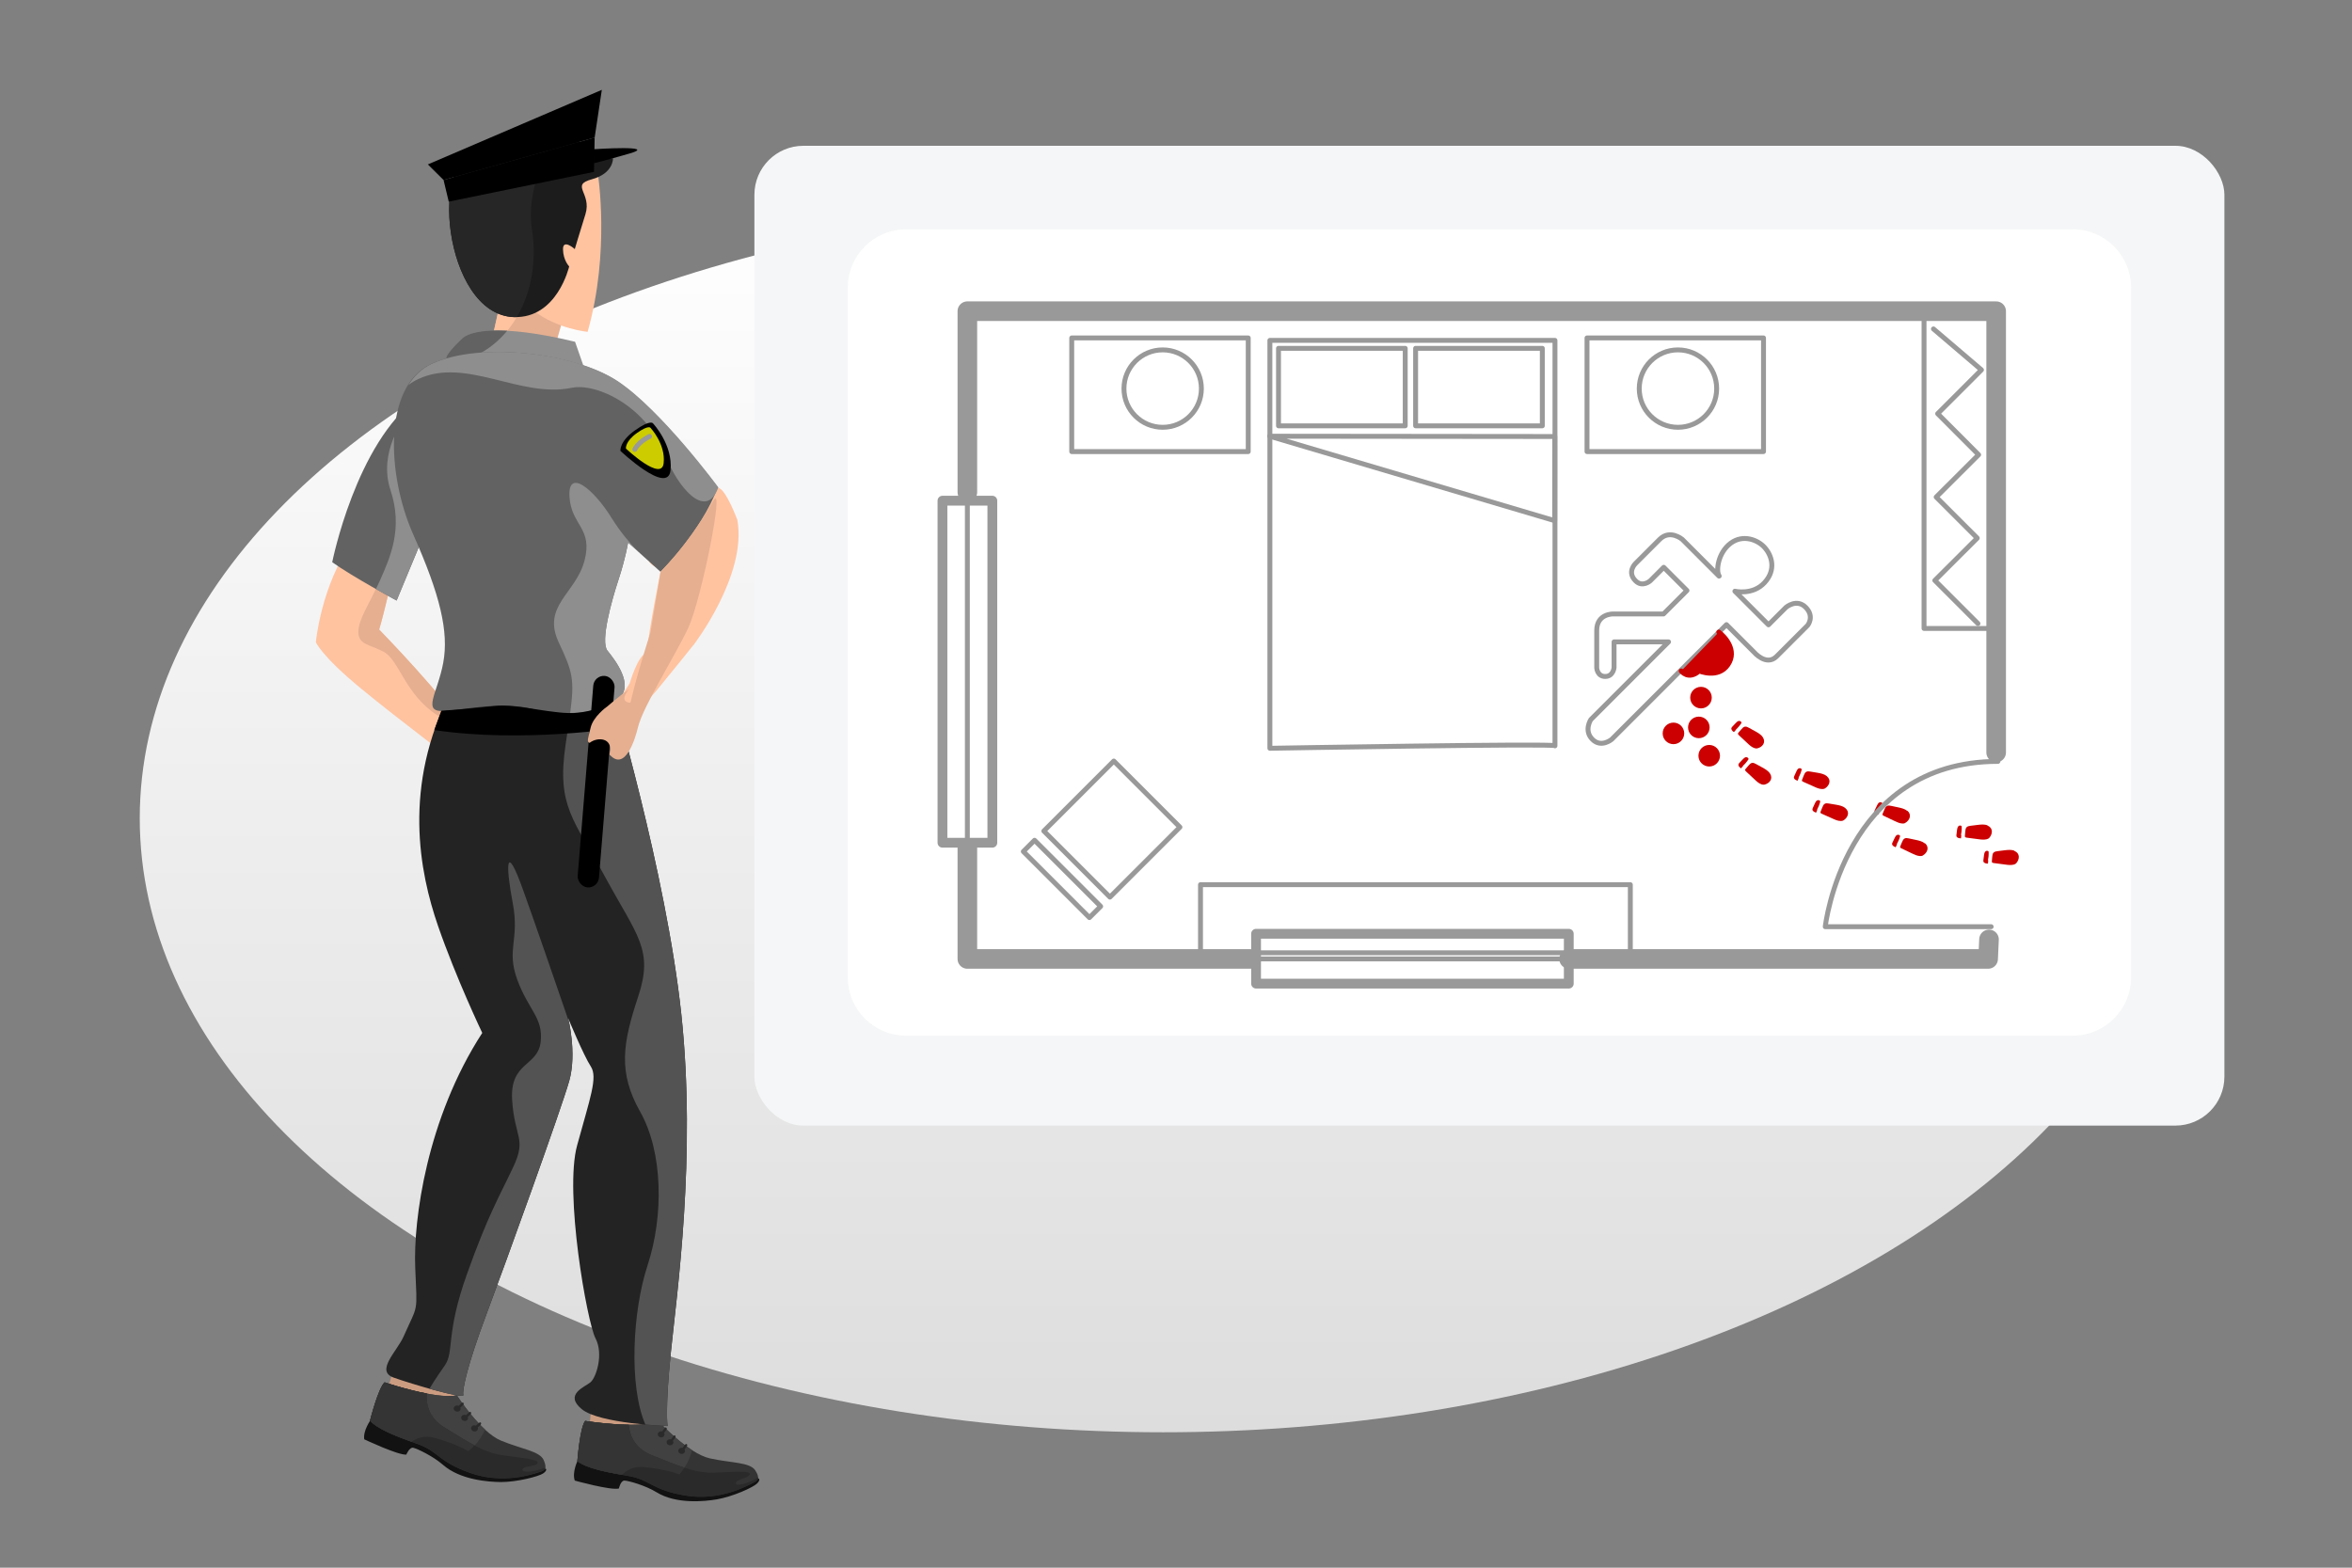
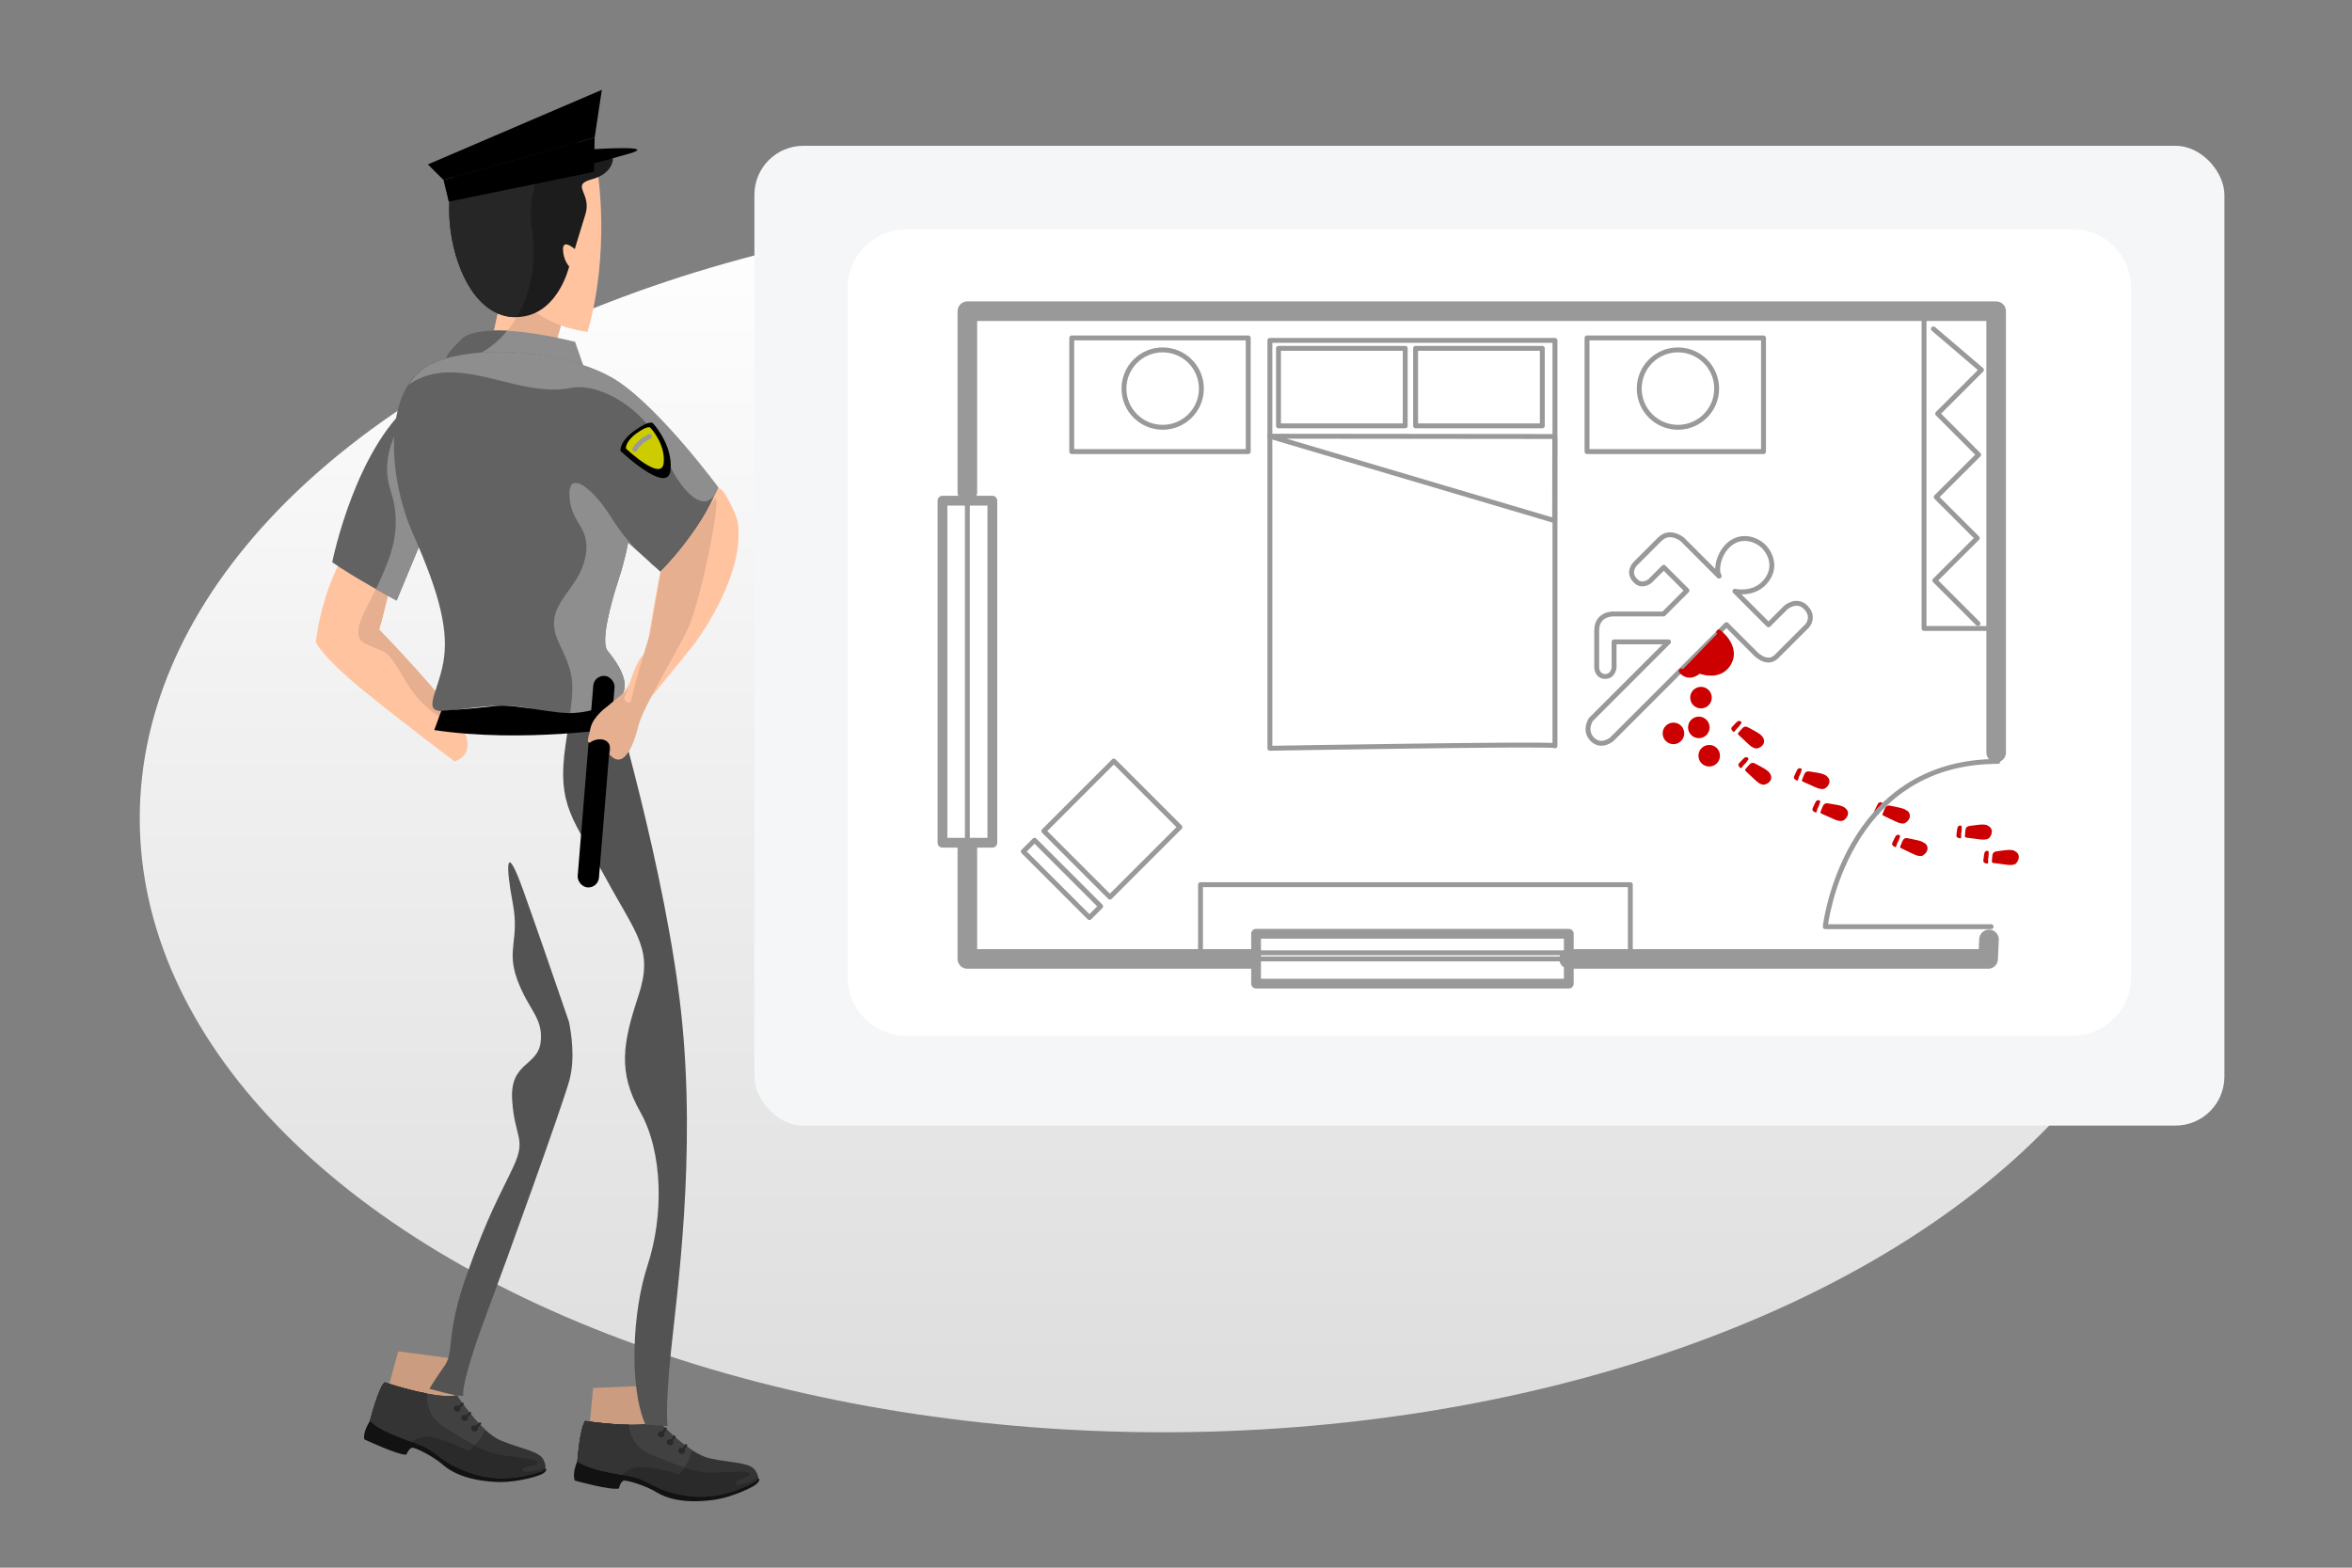
<svg xmlns="http://www.w3.org/2000/svg" id="uuid-adf04587-66d6-4d33-9b77-7ef8351299c2" width="240" height="160" viewBox="0 0 240 160">
  <rect x="0" y="0" width="240" height="160" fill="#808080" stroke="none" />
  <defs>
    <linearGradient id="uuid-8280b3a8-9c0f-4dd2-91ff-1e7744e38f4e" x1="118.69" y1="20.86" x2="118.69" y2="146.19" gradientUnits="userSpaceOnUse">
      <stop offset="0" stop-color="#fff" />
      <stop offset="1" stop-color="#ddd" />
    </linearGradient>
  </defs>
  <ellipse cx="118.69" cy="83.52" rx="104.43" ry="62.66" style="fill:url(#uuid-8280b3a8-9c0f-4dd2-91ff-1e7744e38f4e); stroke-width:0px;" />
  <rect x="76.98" y="14.88" width="150" height="100" rx="5" ry="5" style="fill:#f5f6f7; stroke-width:0px;" />
  <path d="m211.51,23.41h-119.06c-3.28,0-5.94,2.66-5.94,5.94v70.41c0,3.28,2.66,5.94,5.94,5.94h119.06c3.28,0,5.94-2.66,5.94-5.94V29.34c0-3.28-2.66-5.94-5.94-5.94Z" style="fill:#fff; stroke-width:0px;" />
  <path d="m175.41,58.8l-3.75-3.75s-1.25-1.06-2.31,0l-2.46,2.46s-.91.86,0,1.77c.71.71,1.5,0,1.5,0l1.38-1.38,2.37,2.37-2.39,2.39h-5.13s-1.69-.05-1.69,1.69v3.82s.05.87.87.87.9-.9.9-.9v-2.63h5.56l-7.93,7.93s-.74,1.12.16,2.02,1.97,0,1.97,0l11.71-11.71,2.82,2.82s1.25,1.46,2.29.43l3.17-3.17s.74-.9-.19-1.84-2.02,0-2.02,0l-1.78,1.78-3.43-3.43s1.82.44,3.03-.88.74-2.77,0-3.59c-.68-.76-2.18-1.38-3.46-.43s-1.54,2.82-1.17,3.35Z" style="fill:none; stroke:#999; stroke-linecap:round; stroke-linejoin:round; stroke-width:.5px;" />
  <path d="m171.55,68.48s.72.98,1.84,0c0,0,1.94.82,2.93-.64s-.32-2.87-.93-3.33" style="fill:#c00; stroke:#c00; stroke-linecap:round; stroke-linejoin:round; stroke-width:.5px;" />
  <circle cx="173.57" cy="71.2" r=".85" style="fill:#c00; stroke:#c00; stroke-linecap:round; stroke-linejoin:round; stroke-width:.5px;" />
  <circle cx="170.76" cy="74.85" r=".85" style="fill:#c00; stroke:#c00; stroke-linecap:round; stroke-linejoin:round; stroke-width:.5px;" />
  <circle cx="174.41" cy="77.13" r=".85" style="fill:#c00; stroke:#c00; stroke-linecap:round; stroke-linejoin:round; stroke-width:.5px;" />
  <circle cx="173.35" cy="74.24" r=".85" style="fill:#c00; stroke:#c00; stroke-linecap:round; stroke-linejoin:round; stroke-width:.5px;" />
  <path d="m158.67,76.12v-41.38h-29.09v41.63s29.09-.51,29.09-.26Z" style="fill:none; stroke:#999; stroke-linecap:round; stroke-linejoin:round; stroke-width:.5px;" />
  <polyline points="129.55 44.52 158.65 44.55 158.64 53.14 129.55 44.52" style="fill:none; stroke:#999; stroke-linecap:round; stroke-linejoin:round; stroke-width:.5px;" />
  <rect x="144.45" y="35.55" width="12.93" height="7.91" style="fill:none; stroke:#999; stroke-linecap:round; stroke-linejoin:round; stroke-width:.5px;" />
  <rect x="130.46" y="35.55" width="12.93" height="7.91" style="fill:none; stroke:#999; stroke-linecap:round; stroke-linejoin:round; stroke-width:.5px;" />
  <rect x="161.94" y="34.49" width="18.01" height="11.6" style="fill:none; stroke:#999; stroke-linecap:round; stroke-linejoin:round; stroke-width:.5px;" />
  <circle cx="171.22" cy="39.66" r="3.95" style="fill:none; stroke:#999; stroke-linecap:round; stroke-linejoin:round; stroke-width:.5px;" />
  <rect x="109.36" y="34.49" width="18.01" height="11.6" style="fill:none; stroke:#999; stroke-linecap:round; stroke-linejoin:round; stroke-width:.5px;" />
  <circle cx="118.64" cy="39.66" r="3.95" style="fill:none; stroke:#999; stroke-linecap:round; stroke-linejoin:round; stroke-width:.5px;" />
  <polyline points="197.29 33.57 202.19 37.75 197.72 42.22 201.9 46.41 197.57 50.73 201.76 54.92 197.43 59.24 201.83 63.64" style="fill:none; stroke:#999; stroke-linecap:round; stroke-linejoin:round; stroke-width:.5px;" />
  <polyline points="160.11 97.87 202.87 97.87 202.96 95.88" style="fill:none; stroke:#999; stroke-linecap:round; stroke-linejoin:round; stroke-width:2px;" />
  <line x1="119.96" y1="97.87" x2="160.11" y2="97.87" style="fill:none; stroke:#999; stroke-linecap:round; stroke-linejoin:round; stroke-width:.5px;" />
  <polyline points="98.71 86.57 98.71 97.87 127.54 97.87" style="fill:none; stroke:#999; stroke-linecap:round; stroke-linejoin:round; stroke-width:2px;" />
  <line x1="98.71" y1="51.1" x2="98.71" y2="86.07" style="fill:none; stroke:#999; stroke-linecap:round; stroke-linejoin:round; stroke-width:.5px;" />
  <polyline points="203.69 76.8 203.69 31.85 203.69 31.76 98.71 31.76 98.71 50.24" style="fill:none; stroke:#999; stroke-linecap:round; stroke-linejoin:round; stroke-width:2px;" />
  <rect x="96.17" y="51.1" width="5.09" height="34.91" style="fill:none; stroke:#999; stroke-linecap:round; stroke-linejoin:round;" />
  <rect x="141.58" y="81.89" width="5.09" height="31.91" transform="translate(46.28 241.97) rotate(-90)" style="fill:none; stroke:#999; stroke-linecap:round; stroke-linejoin:round;" />
  <rect x="108.42" y="79.84" width="10.1" height="9.54" transform="translate(253.52 64.21) rotate(135)" style="fill:none; stroke:#999; stroke-linecap:round; stroke-linejoin:round; stroke-width:.5px;" />
  <rect x="107.56" y="84.94" width="1.62" height="9.54" transform="translate(248.43 76.51) rotate(135)" style="fill:none; stroke:#999; stroke-linecap:round; stroke-linejoin:round; stroke-width:.5px;" />
  <rect x="122.5" y="90.29" width="43.86" height="6.95" style="fill:none; stroke:#999; stroke-linecap:round; stroke-linejoin:round; stroke-width:.5px;" />
  <path d="m186.41,79.21c-.26-.21-.61-.28-.95-.34-.24-.04-.48-.08-.72-.12-.14-.02-.29-.05-.42.02-.14.07-.2.23-.26.37-.06.14-.11.29-.17.43-.01.03-.03.07-.02.1.01.06.07.09.13.12.37.17.75.33,1.12.5.26.12.53.24.82.24.1,0,.2-.01.28-.06.46-.29.67-.86.19-1.25Z" style="fill:#c00; stroke-width:0px;" />
  <path d="m183.51,79.39c.15-.27.27-.55.34-.85-.02-.13-.21-.17-.32-.11s-.18.19-.23.31c-.07.15-.13.29-.2.44-.02.05-.05.11-.05.17,0,.18.21.28.38.33.05-.12.09-.23.14-.35" style="fill:#c00; stroke-width:0px;" />
  <path d="m188.3,82.47c-.26-.21-.61-.28-.95-.34-.24-.04-.48-.08-.72-.12-.14-.02-.29-.05-.42.02-.14.07-.2.23-.26.37-.06.14-.11.29-.17.43-.01.03-.03.07-.02.1.01.06.07.09.13.12.37.17.75.33,1.12.5.26.12.53.24.82.24.1,0,.2-.01.28-.06.46-.29.67-.86.19-1.25Z" style="fill:#c00; stroke-width:0px;" />
  <path d="m185.4,82.65c.15-.27.27-.55.34-.85-.02-.13-.21-.17-.32-.11s-.18.19-.23.31c-.07.15-.13.29-.2.44-.02.05-.05.11-.05.17,0,.18.21.28.38.33.05-.12.09-.23.14-.35" style="fill:#c00; stroke-width:0px;" />
  <path d="m179.89,75.26c-.18-.29-.49-.46-.79-.63-.21-.12-.42-.23-.64-.35-.13-.07-.26-.14-.4-.12-.15.02-.27.15-.37.27-.1.12-.2.24-.3.35-.02.03-.05.05-.05.09,0,.06.04.11.08.15.3.28.6.56.9.84.21.2.43.4.7.49.09.03.19.05.29.03.53-.12.91-.6.58-1.12Z" style="fill:#c00; stroke-width:0px;" />
  <path d="m177.1,74.49c.23-.2.43-.44.6-.7.02-.13-.14-.23-.27-.21s-.23.13-.32.22c-.11.12-.22.24-.33.35-.04.04-.08.09-.1.14-.06.17.1.33.25.43.08-.09.17-.19.25-.28" style="fill:#c00; stroke-width:0px;" />
  <path d="m180.62,78.96c-.18-.29-.49-.46-.79-.63-.21-.12-.42-.23-.64-.35-.13-.07-.26-.14-.4-.12-.15.02-.27.15-.37.27-.1.12-.2.24-.3.35-.02.03-.05.05-.05.09,0,.06.04.11.08.15.3.28.6.56.9.84.21.2.43.4.7.49.09.03.19.05.29.03.53-.12.91-.6.58-1.12Z" style="fill:#c00; stroke-width:0px;" />
  <path d="m177.82,78.19c.23-.2.43-.44.6-.7.02-.13-.14-.23-.27-.21s-.23.13-.32.22c-.11.12-.22.24-.33.35-.04.04-.08.09-.1.14-.06.17.1.33.25.43.08-.09.17-.19.25-.28" style="fill:#c00; stroke-width:0px;" />
  <path d="m194.63,82.77c-.26-.22-.61-.3-.94-.37-.24-.05-.47-.1-.71-.15-.14-.03-.29-.06-.42,0-.14.07-.21.22-.27.36-.06.14-.12.28-.18.43-.01.03-.03.07-.02.1,0,.06.07.09.12.12.37.18.74.36,1.11.53.26.12.52.25.81.26.1,0,.2,0,.28-.06.47-.27.69-.84.22-1.25Z" style="fill:#c00; stroke-width:0px;" />
  <path d="m191.73,82.86c.16-.26.28-.55.36-.84-.02-.13-.2-.18-.32-.12s-.18.19-.24.31c-.07.15-.14.29-.21.44-.03.05-.05.11-.05.16,0,.18.2.28.37.34.05-.11.1-.23.15-.34" style="fill:#c00; stroke-width:0px;" />
  <path d="m196.43,86.09c-.26-.22-.61-.3-.94-.37-.24-.05-.47-.1-.71-.15-.14-.03-.29-.06-.42,0-.14.07-.21.22-.27.36-.06.14-.12.28-.18.43-.01.03-.03.07-.02.1,0,.06.07.09.12.12.37.18.74.36,1.11.53.26.12.52.25.81.26.1,0,.2,0,.28-.06.47-.27.69-.84.22-1.25Z" style="fill:#c00; stroke-width:0px;" />
  <path d="m193.53,86.18c.16-.26.28-.55.36-.84-.02-.13-.2-.18-.32-.12s-.18.19-.24.31c-.07.15-.14.29-.21.44-.03.05-.05.11-.05.16,0,.18.2.28.37.34.05-.11.1-.23.15-.34" style="fill:#c00; stroke-width:0px;" />
  <path d="m202.81,84.24c-.31-.13-.67-.09-1.01-.05-.24.03-.48.06-.72.09-.14.02-.29.04-.4.14-.11.11-.13.28-.14.43-.01.15-.03.31-.04.46,0,.03,0,.07.01.1.03.05.1.07.16.08.41.05.81.11,1.22.16.28.04.58.07.85,0,.09-.03.19-.07.25-.14.36-.41.39-1.02-.18-1.25Z" style="fill:#c00; stroke-width:0px;" />
  <path d="m200.09,85.25c.07-.3.1-.61.08-.91-.06-.12-.25-.11-.34-.01s-.11.24-.13.37c-.02.16-.04.32-.06.48,0,.06-.02.12,0,.17.05.17.28.21.46.21.01-.12.02-.25.04-.37" style="fill:#c00; stroke-width:0px;" />
  <path d="m205.56,86.83c-.31-.13-.67-.09-1.01-.05-.24.03-.48.06-.72.09-.14.02-.29.04-.4.14-.11.11-.13.28-.14.43-.01.15-.03.31-.04.46,0,.03,0,.07.01.1.03.05.1.07.16.08.41.05.81.11,1.22.16.28.04.58.07.85,0,.09-.03.19-.07.25-.14.36-.41.39-1.02-.18-1.25Z" style="fill:#c00; stroke-width:0px;" />
  <path d="m202.84,87.83c.07-.3.1-.61.08-.91-.06-.12-.25-.11-.34-.01s-.11.24-.13.37c-.02.16-.04.32-.06.48,0,.06-.02.12,0,.17.05.17.28.21.46.21.01-.12.02-.25.04-.37" style="fill:#c00; stroke-width:0px;" />
  <path d="m203.18,94.58h-16.93s1.9-16.87,17.62-16.87" style="fill:none; stroke:#999; stroke-linecap:round; stroke-linejoin:round; stroke-width:.5px;" />
  <path d="m39.35,142.63l1.28-4.71,6.09.8s-.46,3.24-.4,4.73c.06,1.49-6.96-.82-6.96-.82Z" style="fill:#cc9c80; stroke-width:0px;" />
  <path d="m37.83,144.91s-.81,1.11-.66,1.99c0,0,3.45,1.63,4.29,1.56,0,0,.32-.78.7-.7.38.08,2.01.84,3.04,1.74,1.75,1.54,4.63,1.75,5.91,1.76,1.66,0,3.87-.57,4.33-.89.46-.32.41-.68-.29-.38-.51.22-5.57,1.62-8.19-.62-2.61-2.25-6.24-3.78-7.38-4.16-1.13-.38-1.76-.31-1.76-.31Z" style="fill:#121212; stroke-width:0px;" />
  <path d="m37.76,145s.85-3.33,1.49-3.91c0,0,5.14,1.75,7.37,1.33,0,0,2.4,3.74,4.5,4.61,2.1.87,3.98,1.07,4.37,2.01.4.94.05,1.07-.51,1.23-.55.16-3.61,1.26-6.98.07-3.37-1.19-3.21-2.19-5.39-2.96-2.18-.77-4.04-1.5-4.85-2.37Z" style="fill:#343434; stroke-width:0px;" />
  <path d="m46.62,142.42c-2.23.42-7.37-1.33-7.37-1.33-.65.58-1.49,3.91-1.49,3.91.73.79,2.33,1.46,4.24,2.15.58-.4,1.36-.66,2.31-.4,2.3.63,3.47,1.37,3.47,1.37,0,0,1.15-.84,1.71-2.22-1.54-1.42-2.86-3.48-2.86-3.48Z" style="fill:#414141; stroke-width:0px;" />
  <path d="m47.2,143.14c-.06,0-.25.19-.4.34-.02,0-.04-.02-.06-.02-.19-.05-.38.04-.43.2-.05.17.06.35.25.4.19.06.38-.04.43-.2.02-.07.01-.14-.02-.2.1-.09.23-.19.29-.27.12-.15.03-.26-.06-.24Z" style="fill:#2a2a2a; stroke-width:0px;" />
  <path d="m47.96,144.1c-.06,0-.25.19-.4.33-.02,0-.04-.02-.06-.02-.19-.06-.38.04-.43.2-.05.17.06.35.25.4.19.06.38-.04.43-.2.02-.07.01-.14-.02-.2.1-.09.23-.19.29-.27.12-.15.03-.26-.06-.24Z" style="fill:#2a2a2a; stroke-width:0px;" />
  <path d="m48.97,145.17c-.06,0-.25.19-.4.33-.02,0-.04-.02-.06-.02-.19-.05-.38.04-.43.2-.05.17.06.35.25.4.19.06.38-.04.43-.2.02-.07.01-.14-.01-.2.1-.09.23-.19.29-.27.12-.15.03-.26-.06-.24Z" style="fill:#2a2a2a; stroke-width:0px;" />
  <path d="m55.65,149.77c-1,.45-2.43.58-2.34.21.1-.42,1.31-.26,1.54-.64.23-.38-1.41-.52-3.47-.8-2.05-.28-3.54-1.33-6.05-2.86-1.7-1.04-1.86-2.58-1.79-3.46-2.13-.4-4.3-1.14-4.3-1.14-.65.58-1.49,3.91-1.49,3.91.81.87,2.67,1.6,4.85,2.37,2.18.77,2.02,1.77,5.39,2.96,3.37,1.19,6.42.09,6.98-.07.36-.1.63-.19.67-.49Z" style="fill:#2a2a2a; stroke-width:0px;" />
  <path d="m48.42,147.52c-.91-.48-1.88-1.1-3.08-1.84-1.7-1.04-1.86-2.58-1.79-3.46-2.13-.4-4.3-1.14-4.3-1.14-.65.58-1.49,3.91-1.49,3.91.73.79,2.33,1.46,4.24,2.15.58-.4,1.36-.66,2.31-.4,2.3.63,3.47,1.37,3.47,1.37,0,0,.29-.21.64-.59Z" style="fill:#343434; stroke-width:0px;" />
  <path d="m60.07,146.52l.45-4.86,6.13-.26s.1,3.28.41,4.73c.32,1.45-7,.38-7,.38Z" style="fill:#cc9c80; stroke-width:0px;" />
  <path d="m58.96,149.03s-.61,1.23-.31,2.08c0,0,3.67,1.02,4.5.81,0,0,.18-.82.57-.81.39.01,2.12.48,3.29,1.2,1.98,1.22,4.87.93,6.12.72,1.64-.28,3.72-1.22,4.12-1.62.4-.39.29-.74-.35-.32-.46.3-5.22,2.55-8.17.79-2.96-1.77-6.8-2.65-7.98-2.84-1.18-.18-1.79,0-1.79,0Z" style="fill:#121212; stroke-width:0px;" />
  <path d="m58.91,149.13s.26-3.42.8-4.11c0,0,5.36.84,7.49.05,0,0,3.01,3.27,5.22,3.77,2.21.49,4.1.38,4.65,1.23.55.85.23,1.05-.29,1.3-.52.25-3.34,1.86-6.86,1.26-3.52-.6-3.54-1.61-5.82-2-2.28-.38-4.24-.79-5.19-1.5Z" style="fill:#343434; stroke-width:0px;" />
  <path d="m67.2,145.07c-2.13.79-7.49-.05-7.49-.05-.54.68-.8,4.11-.8,4.11.86.65,2.54,1.04,4.54,1.39.51-.49,1.22-.88,2.2-.79,2.38.22,3.66.75,3.66.75,0,0,.99-1.03,1.3-2.48-1.76-1.13-3.41-2.94-3.41-2.94Z" style="fill:#414141; stroke-width:0px;" />
  <path d="m67.9,145.69c-.05.02-.22.23-.33.4-.02,0-.04-.01-.06-.01-.19-.02-.36.1-.39.27-.02.17.12.33.31.35.19.02.36-.1.38-.27,0-.07-.01-.14-.05-.2.09-.1.19-.23.24-.31.1-.16-.02-.26-.1-.23Z" style="fill:#2a2a2a; stroke-width:0px;" />
  <path d="m68.8,146.5c-.05.02-.22.23-.33.4-.02,0-.04-.01-.06-.01-.19-.02-.36.1-.39.27-.02.17.12.33.31.35.19.02.36-.1.38-.27,0-.07-.01-.14-.05-.2.09-.1.19-.23.24-.31.1-.17-.02-.26-.1-.23Z" style="fill:#2a2a2a; stroke-width:0px;" />
  <path d="m69.98,147.38c-.05.02-.22.23-.33.4-.02,0-.04-.01-.06-.01-.19-.02-.36.1-.38.27-.02.17.12.33.31.35.19.02.36-.1.38-.27,0-.07-.01-.14-.05-.2.09-.1.19-.23.24-.31.1-.16-.02-.26-.1-.23Z" style="fill:#2a2a2a; stroke-width:0px;" />
  <path d="m77.36,150.77c-.9.62-2.3.98-2.27.61.03-.43,1.25-.48,1.41-.89.16-.42-1.48-.27-3.55-.19-2.07.08-3.72-.7-6.45-1.78-1.85-.73-2.27-2.22-2.35-3.1-2.17-.03-4.43-.39-4.43-.39-.54.68-.8,4.11-.8,4.11.95.72,2.91,1.12,5.19,1.5,2.28.39,2.3,1.4,5.82,2,3.52.6,6.35-1.01,6.86-1.26.33-.16.59-.3.58-.6Z" style="fill:#2a2a2a; stroke-width:0px;" />
  <path d="m69.84,149.79c-.98-.32-2.04-.77-3.34-1.28-1.85-.73-2.27-2.22-2.35-3.1-2.17-.03-4.43-.39-4.43-.39-.54.68-.8,4.11-.8,4.11.86.65,2.54,1.04,4.54,1.39.51-.49,1.22-.88,2.2-.79,2.38.22,3.66.75,3.66.75,0,0,.25-.26.53-.69Z" style="fill:#343434; stroke-width:0px;" />
  <path d="m70.74,65.87s5.52-7.15,4.5-12.8c0,0-1.17-3.19-1.98-3.3-.81-.11-1.51,1.51-5.27,4.69-3.76,3.18-.52,3.55-.52,3.55,0,0-1.37,6.75-1.4,8.28,0,0,.72.1-.14.37-.86.27-1.68,3.09-1.68,3.09l-1.47,2.28s1.68,1.51,4.13-1.45c1.89-2.29,3.81-4.7,3.81-4.7Z" style="fill:#ffc3a0; stroke-width:0px;" />
  <path d="m57.52,32.28l-1.01,3.54-6.38-.84.99-4.46s3.71,1.15,6.41,1.76Z" style="fill:#e5af90; stroke-width:0px;" />
  <path d="m53.34,31.18c-.67,1.52-1.63,2.84-2.83,3.85l-.38-.05.99-4.46s.94.29,2.22.66Z" style="fill:#ffc3a0; stroke-width:0px;" />
  <path d="m61,17.69s1.29,7.98-1.04,16.18c0,0-3.08-.29-5.47-2.13-2.39-1.84-2.85-13.43-.72-15.18,2.13-1.75,7.23,1.13,7.23,1.13Z" style="fill:#ffc3a0; stroke-width:0px;" />
  <path d="m40,59.02s-.79,3.49-1.31,5.24c0,0,7.08,7.27,8.54,10.07,1.46,2.8-.84,3.38-.84,3.38,0,0-5.44-4.06-9.52-7.41-4.08-3.35-4.64-4.76-4.64-4.76,0,0,.52-5.74,3.7-10.25l4.07,3.73Z" style="fill:#ffc3a0; stroke-width:0px;" />
  <path d="m38.75,59.28c.14-.33.29-.66.44-1.01l.81.74s-.79,3.49-1.31,5.24c0,0,7.08,7.27,8.54,10.07.03.05.05.1.08.15-.89-.37-1.81-.91-2.68-1.47-3.3-2.11-3.91-5.67-5.48-6.48-1.56-.8-2.56-.73-2.58-2.01-.02-1.27,1.11-2.84,2.18-5.24Z" style="fill:#e5af90; stroke-width:0px;" />
  <path d="m43.83,53.19l-3.36,8.1s-4.48-2.42-6.57-3.91c0,0,2.42-12.16,8.73-16.77,6.31-4.62,1.19,12.58,1.19,12.58Z" style="fill:#626262; stroke-width:0px;" />
  <path d="m41.29,42.7s2.11-.36,4.5.06c-.03,3.94-1.96,10.43-1.96,10.43l-3.36,8.1s-.91-.49-2.11-1.17c.13-.27.26-.54.39-.83,1.07-2.4,2.4-5.35,1.1-9.26-1.3-3.91,1.44-7.33,1.44-7.33Z" style="fill:#8e8e8e; stroke-width:0px;" />
  <path d="m58.68,34.88l.84,2.41s-10.3-1.71-12.84-.75c-2.54.96-.22-1.35.54-2.04.76-.69,3.79-1.47,11.45.38Z" style="fill:#8e8e8e; stroke-width:0px;" />
  <path d="m58.66,25.43s-1.23-1.11-1.21.02c.02,1.13.63,1.74.63,1.74,0,0-1.22,5.33-5.64,5.17-7.25-.26-8.77-17.15-3.39-16.67,0,0,6.46-4,10.07-1.18,0,0,1.79,1.87,3.43,1.64,0,0,.08,1.54-2.16,2.15-2.24.6.02,1.39-.65,3.56-.68,2.17-1.09,3.57-1.09,3.57Z" style="fill:#1c1c1c; stroke-width:0px;" />
  <path d="m49.06,15.69s4.35-2.69,7.9-2.1c-1.25,1.97-3.3,5.91-2.68,9.83.52,3.29-.09,6.47-1.55,8.95-.09,0-.19,0-.29,0-7.25-.26-8.77-17.15-3.39-16.67Z" style="fill:#262626; stroke-width:0px;" />
  <path d="m48.66,36.25c-.83.03-1.52.11-1.97.28-2.54.96-.22-1.35.54-2.04.47-.42,1.8-.88,4.53-.74-.86,1.05-1.91,1.9-3.1,2.49Z" style="fill:#626262; stroke-width:0px;" />
-   <path d="m62.34,70.21s5.63,18.79,7.18,33.29c1.55,14.5-.46,28.58-1.06,34.49-.61,5.91-.34,7.56-.34,7.56,0,0-6.97-.24-8.77-1.74-1.8-1.5.32-2.25.9-2.73.58-.48,1.37-2.86.51-4.5-.85-1.64-3.2-14.82-1.87-19.68,1.33-4.86,2.12-6.94,1.4-8.05-.73-1.11-2.31-4.92-2.31-4.92,0,0,.9,3.53.11,6.37-.8,2.85-6.55,18.77-8.47,23.88-1.92,5.11-2.47,7.72-2.34,8.19.13.47-5.21-1.09-7.11-1.77-1.9-.68.35-2.68,1.02-4.21,1.51-3.41,1.38-2.21,1.18-7.04-.2-4.84,1.18-15.2,6.84-23.93,0,0-2.65-5.54-4.52-10.94-1.86-5.4-3.67-14.22,1.36-23.99l16.29-.28Z" style="fill:#232323; stroke-width:0px;" />
  <path d="m65.86,145.4c-1.72-3.93-1.31-11.61.21-16.23,1.68-5.11,1.57-11.6-.74-15.69-2.31-4.09-1.77-7.05-.2-11.8,1.57-4.75-.1-6.14-3.34-12.1-3.23-5.97-5.02-7.23-4.07-13.63.42-2.81.68-4.43.68-5.68l3.94-.07s5.63,18.79,7.18,33.29c1.55,14.5-.46,28.58-1.06,34.49-.61,5.91-.34,7.56-.34,7.56,0,0-.96-.03-2.26-.15Z" style="fill:#535353; stroke-width:0px;" />
  <path d="m45.41,139.33c.95-1.43.05-3.15,2.23-9.27,2.18-6.12,3.34-7.99,4.73-10.95,1.39-2.96.14-2.94-.11-6.84-.25-3.91,2.62-3.41,2.91-5.92.28-2.5-1.25-3.24-2.39-6.37-1.14-3.13.26-4.02-.46-7.82-.72-3.79-.76-6.4,1.06-1.32,1.18,3.28,3.32,9.48,4.68,13.45.2.97.67,3.71.03,6.01-.8,2.85-6.55,18.77-8.47,23.88-1.92,5.11-2.47,7.72-2.34,8.19.07.27-1.63-.12-3.46-.63.63-1.07,1.28-1.95,1.58-2.4Z" style="fill:#535353; stroke-width:0px;" />
  <path d="m73.24,49.75s-5.8-7.87-10.25-10.83c-4.45-2.96-14.12-4.06-19.01-1.77-4.89,2.28-4.53,11.3-1.8,17.43,2.73,6.14,3.63,9.9,3.05,13.05-.58,3.15-2.22,5.07.08,4.93,2.3-.14,5.97-1.03,9.22-.15,3.37.78,6.92.3,8.58-1.09,1.65-1.39-.38-3.98-1.13-4.91-.75-.93.44-5.14,1.13-7.25.7-2.11.98-3.79.98-3.79l3.3,2.98s4.23-4.16,5.83-8.59Z" style="fill:#626262; stroke-width:0px;" />
  <path d="m58.11,50.68c-.17-2.95,2.47-.75,4.29,2.17.94,1.5,1.87,2.58,2.56,3.28l-.86-.77s-.29,1.68-.98,3.79c-.7,2.11-1.88,6.32-1.13,7.25.75.93,2.79,3.52,1.13,4.91-1.05.89-2.88,1.4-4.94,1.46.46-3.45.25-4.2-1.16-7.19-1.76-3.75,1.73-4.99,2.62-8.35.89-3.36-1.36-3.59-1.53-6.54Z" style="fill:#8e8e8e; stroke-width:0px;" />
  <path d="m68.04,46.78c-1.95-5.35-7.19-7.72-9.71-7.2-5.24,1.09-10.77-3.18-15.66-.89-.36.17-.69.37-.99.61.58-.94,1.36-1.69,2.36-2.16,4.89-2.28,14.55-1.19,19.01,1.77,4.45,2.96,10.25,10.83,10.25,10.83-1.3,3.61-4.33-.42-5.26-2.97Z" style="fill:#8e8e8e; stroke-width:0px;" />
  <path d="m44.31,74.52l.72-1.98s3.2-.2,5.45-.48,6.21.95,8.53.68,3.76-1.17,3.76-1.17l.68,2.7s-10.08,1.6-19.14.24Z" style="stroke-width:0px;" />
  <polygon points="45.26 18.37 45.79 20.58 60.61 17.54 60.68 14.04 45.26 18.37" style="stroke-width:0px;" />
  <polygon points="43.66 16.78 45.26 18.37 60.68 14.04 61.41 9.17 43.66 16.78" style="stroke-width:0px;" />
  <path d="m60.57,15.23s6.77-.45,3.63.45-3.61.98-3.61.98l-.02-1.43Z" style="stroke-width:0px;" />
  <path d="m63.31,46.02s-.14-.95,1.5-2.11,1.84-.68,1.84-.68c0,0,2.04,2.18,1.77,4.77s-5.11-1.98-5.11-1.98Z" style="stroke-width:0px;" />
  <path d="m63.87,45.78s-.1-.72,1.13-1.59,1.39-.51,1.39-.51c0,0,1.54,1.64,1.33,3.59s-3.85-1.49-3.85-1.49Z" style="fill:#cc0; stroke-width:0px;" />
  <path d="m64.78,45.87s.3-.73,1.5-1.33" style="fill:none; stroke:#999; stroke-linecap:round; stroke-linejoin:round; stroke-width:.5px;" />
  <rect x="59.74" y="68.95" width="2.18" height="21.66" rx="1.09" ry="1.09" transform="translate(6.71 -4.7) rotate(4.68)" style="stroke-width:0px;" />
  <path d="m66.38,64.55s-2.39,7.28-2.43,9.6c0,0-1.31,2.47-1.75,2.86,1.56,1.76,2.59-1.48,2.9-2.78.52-2.16,3.77-7.25,5.12-10.13,1.35-2.87,3.79-15.13,2.56-12.98-1.91,3.34-3.98,5.83-5.38,7.29.01,0-1.02,6.13-1.02,6.13Z" style="fill:#e5af90; stroke-width:0px;" />
  <path d="m61.9,72.15s-1.36.97-1.63,2.11-.42,1.45-.11,1.56c.84-.66,2.38-.49,2.06.99-.34,1.58,4.13-5.41,2.9-5.15-1.24.26-1.94-.13-.92-1.34-1.16.84-2.3,1.84-2.3,1.84Z" style="fill:#e5af90; stroke-width:0px;" />
  <polyline points="196.33 31.85 196.33 64.14 203.55 64.14" style="fill:none; stroke:#999; stroke-linecap:round; stroke-linejoin:round; stroke-width:.5px;" />
</svg>